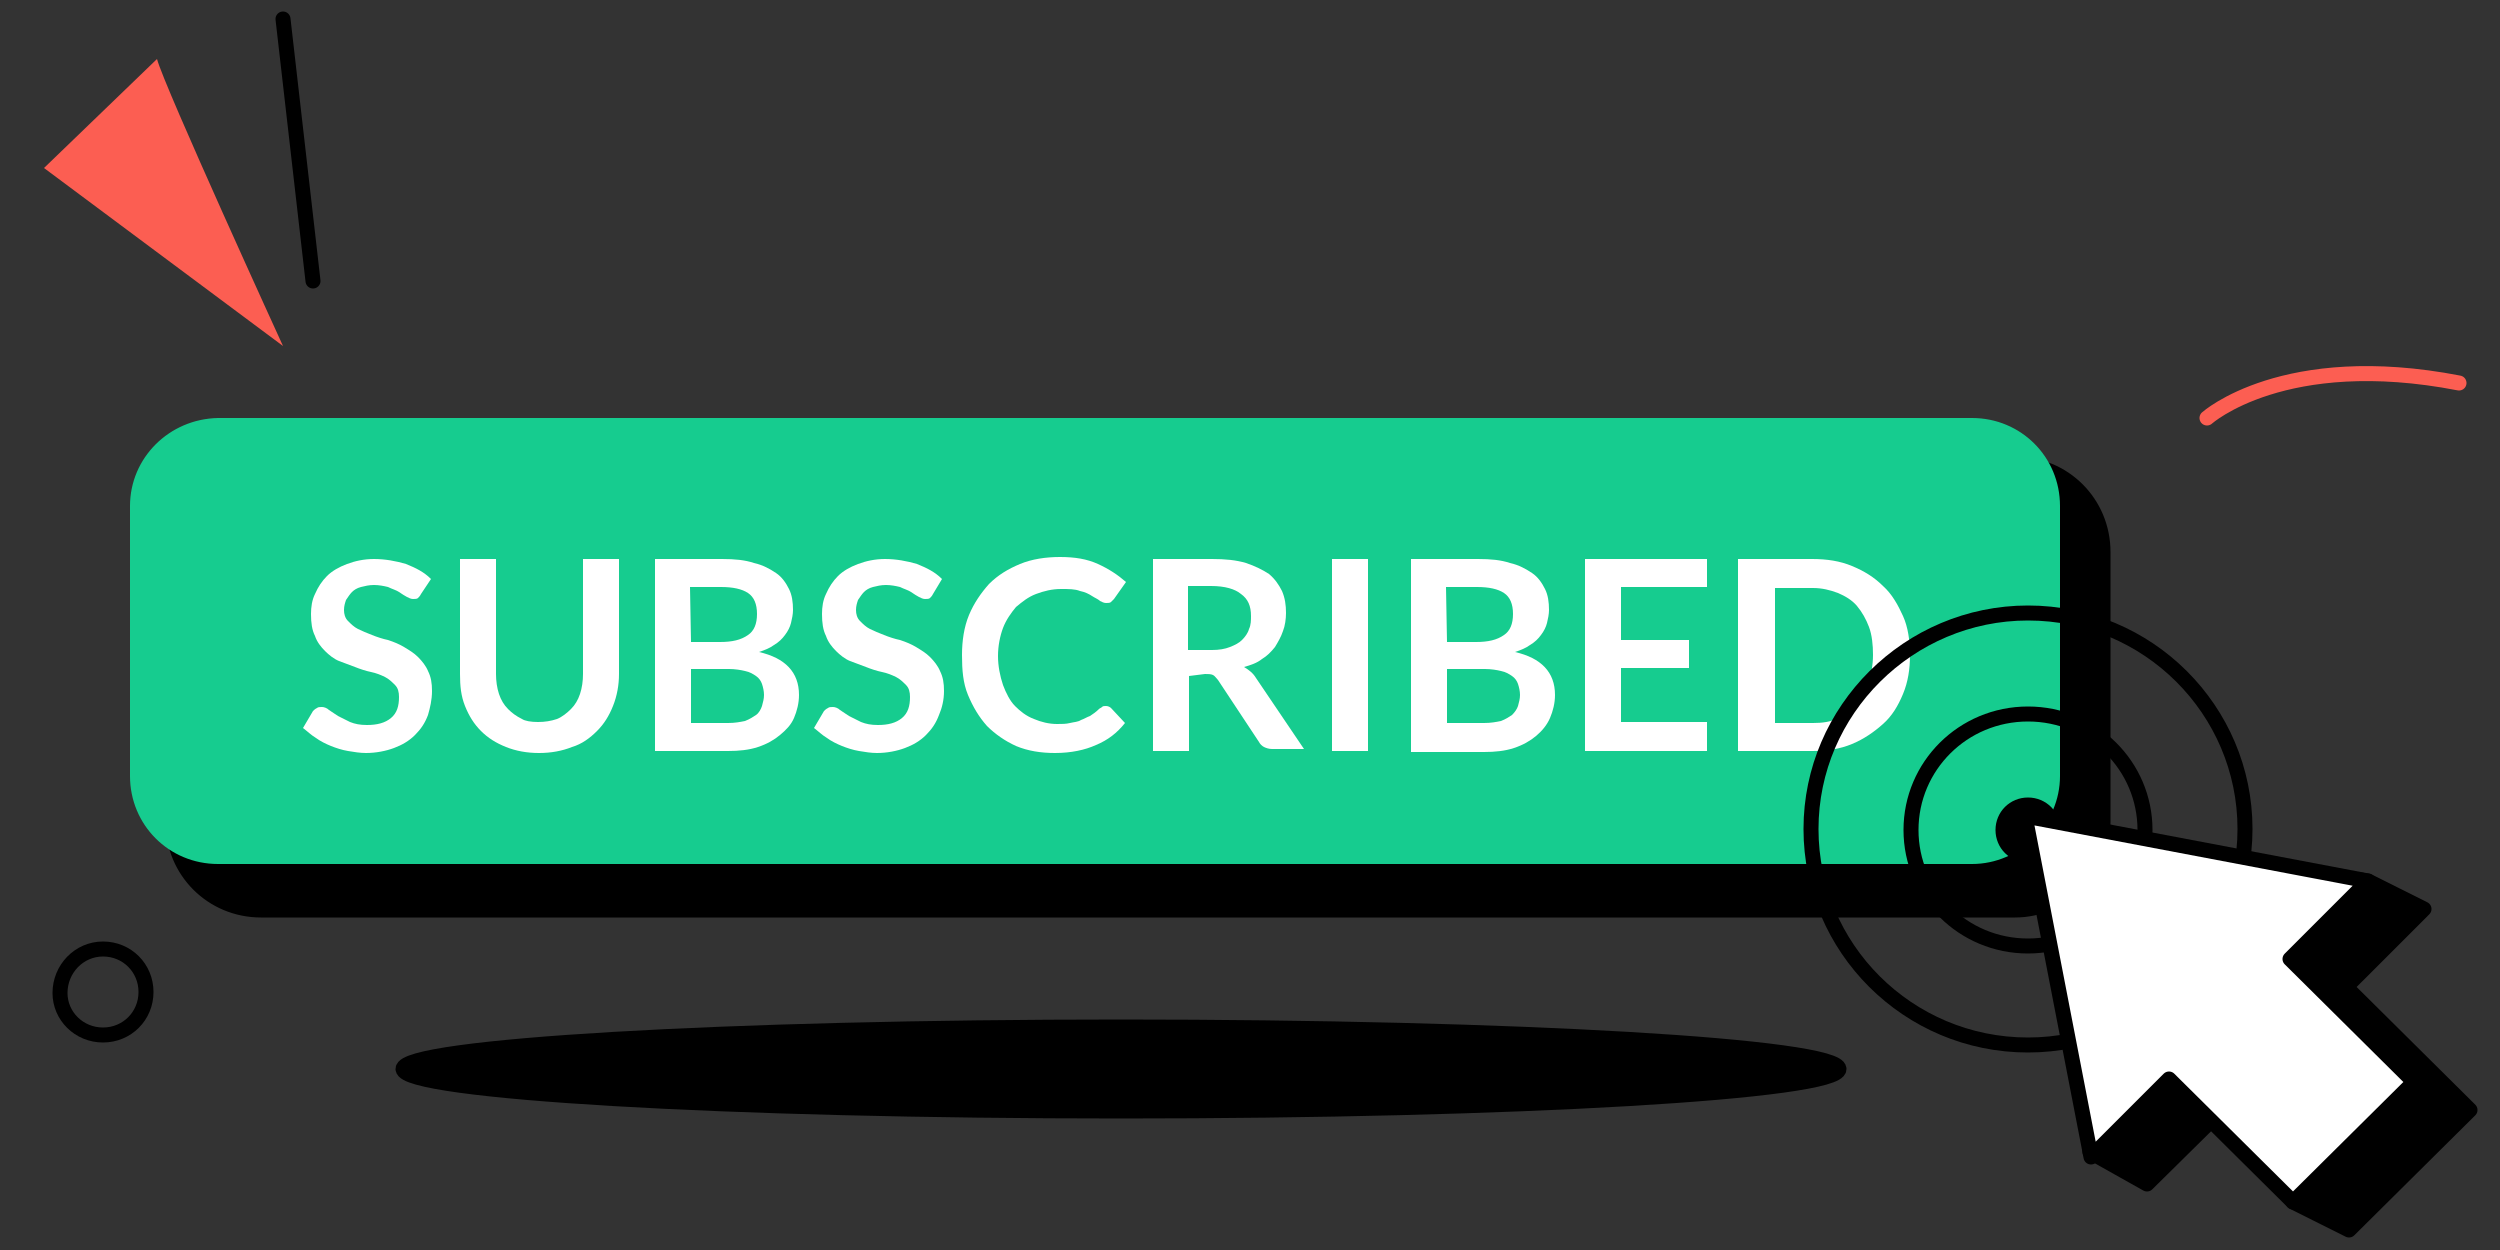
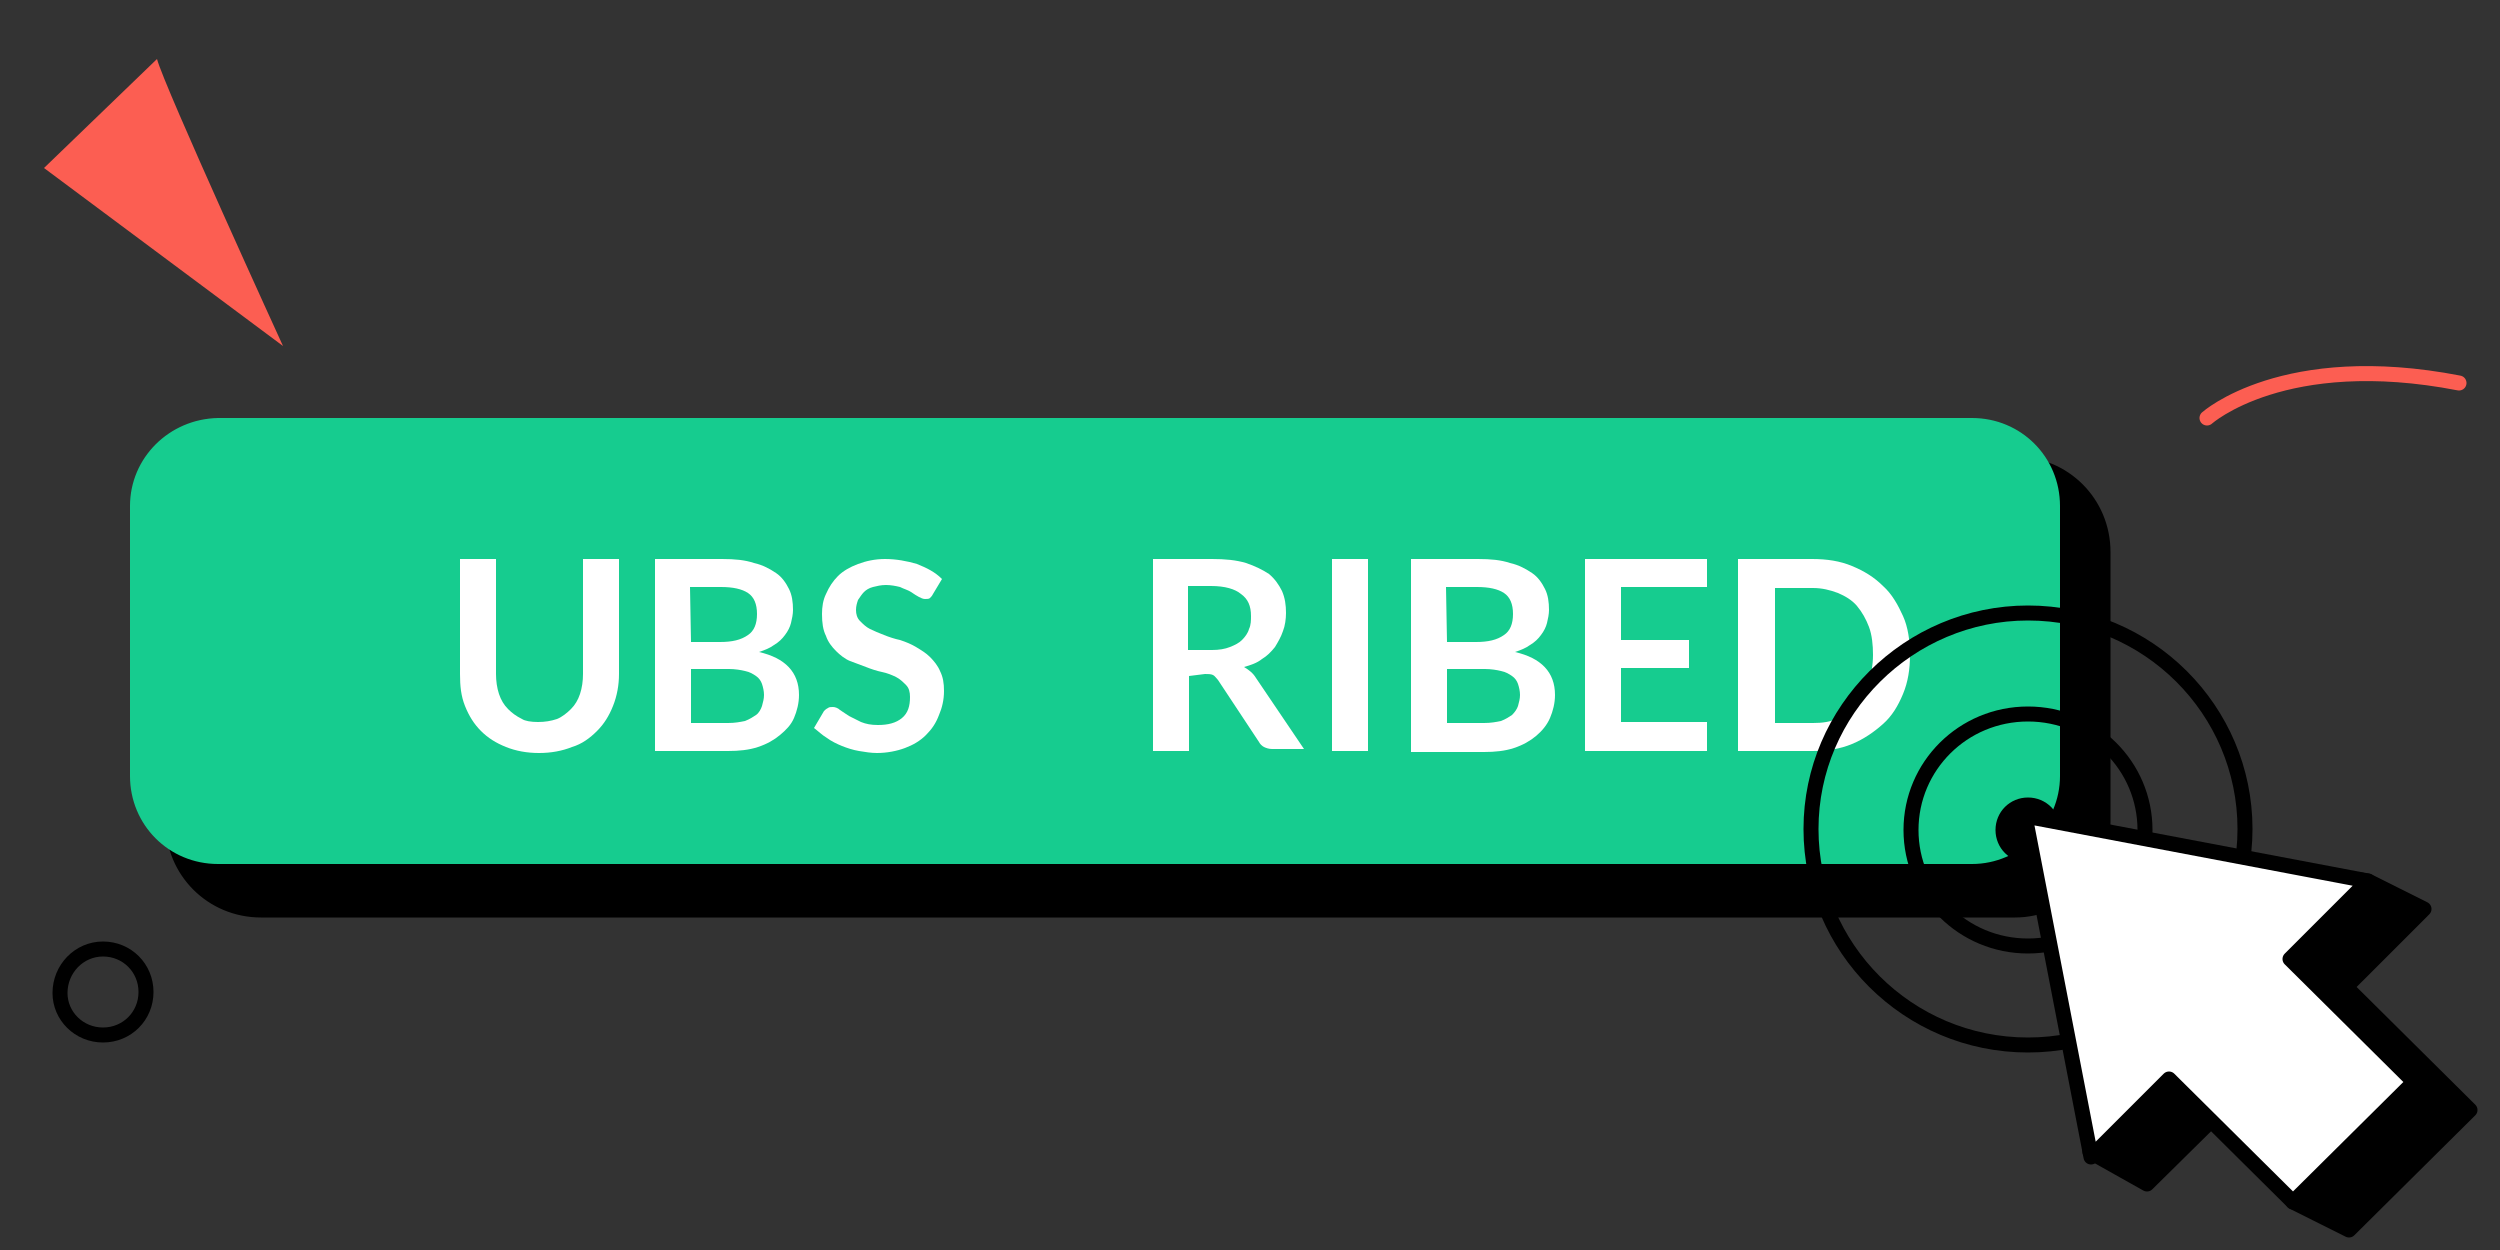
<svg xmlns="http://www.w3.org/2000/svg" version="1.1" id="Layer_2_00000089546156929564494690000015777233463138058682_" x="0px" y="0px" viewBox="0 0 250 125" style="enable-background:new 0 0 250 125;" xml:space="preserve">
  <rect x="0" y="0" width="250" height="125" fill="#333333" stroke="none" />
  <style type="text/css">
	.st0{stroke:#000000;stroke-width:1.5;stroke-linecap:round;stroke-linejoin:round;}
	.st1{fill:#16CC8F;}
	.st2{fill:#FFFFFF;}
	.st3{fill-rule:evenodd;clip-rule:evenodd;stroke:#000000;stroke-width:1.5;stroke-linecap:round;stroke-linejoin:round;}
	.st4{fill:none;stroke:#000000;stroke-width:1.5;stroke-linecap:round;stroke-linejoin:round;}
	
		.st5{fill-rule:evenodd;clip-rule:evenodd;fill:#FFFFFF;stroke:#000000;stroke-width:1.5;stroke-linecap:round;stroke-linejoin:round;}
	.st6{fill:none;stroke:#FC5E52;stroke-width:1.5;stroke-linecap:round;stroke-linejoin:round;}
	.st7{fill-rule:evenodd;clip-rule:evenodd;fill:#FC5E52;}
</style>
  <g id="Layer_1-2">
    <g>
      <g>
        <g>
          <path class="st0" d="M26.1,46.4h175.4c4.9,0,8.8,3.9,8.8,8.8v27c0,4.8-4,8.8-8.8,8.8H26.1c-4.9,0-8.8-3.9-8.8-8.8v-27      C17.2,50.3,21.2,46.4,26.1,46.4z" />
          <path class="st1" d="M21.8,41.8h175.4c4.9,0,8.8,3.9,8.8,8.8v27c0,4.8-4,8.8-8.8,8.8H21.8c-4.9,0-8.8-3.9-8.8-8.8v-27      C13,45.8,16.9,41.9,21.8,41.8L21.8,41.8z" />
          <g>
-             <path class="st2" d="M42.1,59.4c-0.1,0.2-0.2,0.3-0.3,0.4c-0.1,0.1-0.3,0.1-0.5,0.1c-0.2,0-0.4-0.1-0.6-0.2       c-0.2-0.1-0.5-0.3-0.8-0.5c-0.3-0.2-0.7-0.3-1.1-0.5c-0.4-0.1-0.9-0.2-1.4-0.2c-0.5,0-0.9,0.1-1.3,0.2       c-0.4,0.1-0.7,0.3-0.9,0.5c-0.2,0.2-0.4,0.5-0.6,0.8c-0.1,0.3-0.2,0.6-0.2,1c0,0.4,0.1,0.8,0.4,1.1c0.3,0.3,0.6,0.6,1,0.8       c0.4,0.2,0.9,0.4,1.4,0.6c0.5,0.2,1.1,0.4,1.6,0.5c0.6,0.2,1.1,0.4,1.6,0.7c0.5,0.3,1,0.6,1.4,1c0.4,0.4,0.8,0.9,1,1.4       c0.3,0.6,0.4,1.2,0.4,2c0,0.9-0.2,1.7-0.4,2.4c-0.3,0.8-0.7,1.4-1.3,2c-0.6,0.6-1.3,1-2.1,1.3c-0.8,0.3-1.8,0.5-2.8,0.5       c-0.6,0-1.2-0.1-1.8-0.2c-0.6-0.1-1.2-0.3-1.7-0.5c-0.5-0.2-1.1-0.5-1.5-0.8c-0.5-0.3-0.9-0.7-1.3-1l1-1.7       c0.1-0.1,0.2-0.2,0.4-0.3c0.1-0.1,0.3-0.1,0.5-0.1c0.2,0,0.5,0.1,0.7,0.3c0.3,0.2,0.6,0.4,0.9,0.6c0.4,0.2,0.8,0.4,1.2,0.6       c0.5,0.2,1,0.3,1.7,0.3c1,0,1.8-0.2,2.4-0.7c0.6-0.5,0.8-1.2,0.8-2.1c0-0.5-0.1-0.9-0.4-1.2c-0.3-0.3-0.6-0.6-1-0.8       c-0.4-0.2-0.9-0.4-1.4-0.5c-0.5-0.1-1.1-0.3-1.6-0.5c-0.5-0.2-1.1-0.4-1.6-0.6c-0.5-0.2-1-0.6-1.4-1s-0.8-0.9-1-1.5       c-0.3-0.6-0.4-1.3-0.4-2.2c0-0.7,0.1-1.4,0.4-2c0.3-0.7,0.7-1.3,1.2-1.8s1.2-0.9,2-1.2c0.8-0.3,1.7-0.5,2.7-0.5       c1.1,0,2.2,0.2,3.2,0.5c1,0.4,1.8,0.8,2.5,1.5L42.1,59.4L42.1,59.4z" />
            <path class="st2" d="M53.8,72.2c0.7,0,1.3-0.1,1.9-0.3c0.5-0.2,1-0.6,1.4-1c0.4-0.4,0.7-0.9,0.9-1.5c0.2-0.6,0.3-1.3,0.3-2       V55.9h3.6v11.5c0,1.1-0.2,2.2-0.6,3.2c-0.4,1-0.9,1.8-1.6,2.5c-0.7,0.7-1.5,1.3-2.5,1.6c-1,0.4-2.1,0.6-3.3,0.6       c-1.2,0-2.3-0.2-3.3-0.6c-1-0.4-1.8-0.9-2.5-1.6c-0.7-0.7-1.2-1.5-1.6-2.5c-0.4-1-0.5-2-0.5-3.2V55.9h3.6v11.5       c0,0.7,0.1,1.4,0.3,2c0.2,0.6,0.5,1.1,0.9,1.5c0.4,0.4,0.8,0.7,1.4,1C52.5,72.1,53.1,72.2,53.8,72.2z" />
            <path class="st2" d="M65.5,75.1V55.9h6.7c1.3,0,2.3,0.1,3.2,0.4c0.9,0.2,1.6,0.6,2.2,1c0.6,0.4,1,1,1.3,1.6s0.4,1.3,0.4,2.1       c0,0.4-0.1,0.9-0.2,1.3c-0.1,0.4-0.3,0.8-0.6,1.2c-0.3,0.4-0.6,0.7-1.1,1c-0.4,0.3-0.9,0.5-1.5,0.7c2.6,0.6,4,2,4,4.3       c0,0.8-0.2,1.6-0.5,2.3S78.6,73,78,73.5c-0.6,0.5-1.3,0.9-2.2,1.2c-0.9,0.3-1.9,0.4-3,0.4H65.5L65.5,75.1z M69.1,64.2H72       c1.2,0,2.1-0.2,2.8-0.7c0.6-0.4,0.9-1.1,0.9-2.1s-0.3-1.7-0.9-2.1s-1.5-0.6-2.7-0.6h-3.1L69.1,64.2L69.1,64.2z M69.1,66.7v5.6       h3.7c0.7,0,1.2-0.1,1.7-0.2c0.5-0.2,0.8-0.4,1.1-0.6s0.5-0.6,0.6-0.9c0.1-0.4,0.2-0.7,0.2-1.1s-0.1-0.8-0.2-1.1       c-0.1-0.3-0.3-0.6-0.6-0.8c-0.3-0.2-0.6-0.4-1.1-0.5c-0.4-0.1-1-0.2-1.6-0.2H69.1L69.1,66.7z" />
            <path class="st2" d="M93.3,59.4c-0.1,0.2-0.2,0.3-0.3,0.4c-0.1,0.1-0.3,0.1-0.5,0.1s-0.4-0.1-0.6-0.2c-0.2-0.1-0.5-0.3-0.8-0.5       c-0.3-0.2-0.7-0.3-1.1-0.5c-0.4-0.1-0.9-0.2-1.4-0.2c-0.5,0-0.9,0.1-1.3,0.2c-0.4,0.1-0.7,0.3-0.9,0.5       c-0.2,0.2-0.4,0.5-0.6,0.8c-0.1,0.3-0.2,0.6-0.2,1c0,0.4,0.1,0.8,0.4,1.1c0.3,0.3,0.6,0.6,1,0.8c0.4,0.2,0.9,0.4,1.4,0.6       c0.5,0.2,1.1,0.4,1.6,0.5c0.6,0.2,1.1,0.4,1.6,0.7c0.5,0.3,1,0.6,1.4,1c0.4,0.4,0.8,0.9,1,1.4c0.3,0.6,0.4,1.2,0.4,2       c0,0.9-0.2,1.7-0.5,2.4c-0.3,0.8-0.7,1.4-1.3,2c-0.6,0.6-1.3,1-2.1,1.3c-0.8,0.3-1.8,0.5-2.8,0.5c-0.6,0-1.2-0.1-1.8-0.2       s-1.2-0.3-1.7-0.5c-0.5-0.2-1.1-0.5-1.5-0.8c-0.5-0.3-0.9-0.7-1.3-1l1-1.7c0.1-0.1,0.2-0.2,0.4-0.3c0.1-0.1,0.3-0.1,0.5-0.1       c0.2,0,0.5,0.1,0.7,0.3c0.3,0.2,0.6,0.4,0.9,0.6c0.4,0.2,0.8,0.4,1.2,0.6c0.5,0.2,1,0.3,1.7,0.3c1,0,1.8-0.2,2.4-0.7       c0.6-0.5,0.8-1.2,0.8-2.1c0-0.5-0.1-0.9-0.4-1.2c-0.3-0.3-0.6-0.6-1-0.8c-0.4-0.2-0.9-0.4-1.4-0.5c-0.5-0.1-1.1-0.3-1.6-0.5       c-0.5-0.2-1.1-0.4-1.6-0.6c-0.5-0.2-1-0.6-1.4-1s-0.8-0.9-1-1.5c-0.3-0.6-0.4-1.3-0.4-2.2c0-0.7,0.1-1.4,0.4-2       c0.3-0.7,0.7-1.3,1.2-1.8s1.2-0.9,2-1.2c0.8-0.3,1.7-0.5,2.7-0.5c1.1,0,2.2,0.2,3.2,0.5c1,0.4,1.8,0.8,2.5,1.5L93.3,59.4       L93.3,59.4z" />
-             <path class="st2" d="M110.6,70.6c0.2,0,0.4,0.1,0.5,0.2l1.4,1.5c-0.8,1-1.7,1.7-2.9,2.2c-1.1,0.5-2.5,0.8-4.1,0.8       c-1.4,0-2.7-0.2-3.9-0.7c-1.1-0.5-2.1-1.2-2.9-2c-0.8-0.9-1.4-1.9-1.9-3.1s-0.6-2.5-0.6-4c0-1.4,0.2-2.8,0.7-4       c0.5-1.2,1.2-2.2,2-3.1c0.9-0.9,1.9-1.5,3.1-2c1.2-0.5,2.6-0.7,4-0.7c1.5,0,2.7,0.2,3.8,0.7c1.1,0.5,2,1.1,2.8,1.8l-1.2,1.7       c-0.1,0.1-0.2,0.2-0.3,0.3c-0.1,0.1-0.3,0.1-0.5,0.1s-0.4-0.1-0.6-0.2c-0.2-0.2-0.5-0.3-0.8-0.5c-0.3-0.2-0.7-0.4-1.2-0.5       c-0.5-0.2-1.1-0.2-1.9-0.2c-0.9,0-1.7,0.2-2.5,0.5s-1.4,0.8-2,1.3c-0.5,0.6-1,1.3-1.3,2.1c-0.3,0.8-0.5,1.8-0.5,2.8       s0.2,2,0.5,2.9c0.3,0.8,0.7,1.6,1.2,2.1s1.1,1,1.9,1.3c0.7,0.3,1.5,0.5,2.3,0.5c0.5,0,0.9,0,1.3-0.1c0.4-0.1,0.8-0.1,1.1-0.3       c0.3-0.1,0.6-0.3,0.9-0.4c0.3-0.2,0.6-0.4,0.9-0.7c0.1-0.1,0.2-0.1,0.3-0.2C110.3,70.6,110.4,70.6,110.6,70.6L110.6,70.6z" />
            <path class="st2" d="M118.9,67.6v7.5h-3.6V55.9h5.9c1.3,0,2.4,0.1,3.4,0.4c0.9,0.3,1.7,0.7,2.3,1.1c0.6,0.5,1,1.1,1.3,1.7       c0.3,0.7,0.4,1.4,0.4,2.2c0,0.6-0.1,1.3-0.3,1.8c-0.2,0.6-0.5,1.1-0.8,1.6c-0.4,0.5-0.8,0.9-1.3,1.2c-0.5,0.4-1.1,0.6-1.8,0.8       c0.5,0.3,0.9,0.6,1.2,1.1l4.8,7.1h-3.2c-0.3,0-0.6-0.1-0.8-0.2c-0.2-0.1-0.4-0.3-0.5-0.5l-4.1-6.2c-0.2-0.2-0.3-0.4-0.5-0.5       c-0.2-0.1-0.5-0.1-0.8-0.1L118.9,67.6L118.9,67.6z M118.9,65h2.3c0.7,0,1.3-0.1,1.8-0.3c0.5-0.2,0.9-0.4,1.2-0.7       c0.3-0.3,0.6-0.7,0.7-1.1c0.2-0.4,0.2-0.9,0.2-1.3c0-1-0.3-1.7-1-2.2c-0.6-0.5-1.6-0.8-3-0.8h-2.3V65L118.9,65z" />
            <path class="st2" d="M136.8,75.1h-3.6V55.9h3.6V75.1z" />
            <path class="st2" d="M141.1,75.1V55.9h6.7c1.3,0,2.3,0.1,3.2,0.4c0.9,0.2,1.6,0.6,2.2,1c0.6,0.4,1,1,1.3,1.6s0.4,1.3,0.4,2.1       c0,0.4-0.1,0.9-0.2,1.3c-0.1,0.4-0.3,0.8-0.6,1.2c-0.3,0.4-0.6,0.7-1.1,1c-0.4,0.3-0.9,0.5-1.5,0.7c2.6,0.6,4,2,4,4.3       c0,0.8-0.2,1.6-0.5,2.3s-0.8,1.3-1.4,1.8c-0.6,0.5-1.3,0.9-2.2,1.2c-0.9,0.3-1.9,0.4-3,0.4H141.1L141.1,75.1z M144.7,64.2h2.9       c1.2,0,2.1-0.2,2.8-0.7c0.6-0.4,0.9-1.1,0.9-2.1s-0.3-1.7-0.9-2.1s-1.5-0.6-2.7-0.6h-3.1L144.7,64.2L144.7,64.2z M144.7,66.7       v5.6h3.7c0.7,0,1.2-0.1,1.7-0.2c0.5-0.2,0.8-0.4,1.1-0.6c0.3-0.3,0.5-0.6,0.6-0.9c0.1-0.4,0.2-0.7,0.2-1.1s-0.1-0.8-0.2-1.1       c-0.1-0.3-0.3-0.6-0.6-0.8c-0.3-0.2-0.6-0.4-1.1-0.5c-0.4-0.1-1-0.2-1.6-0.2H144.7L144.7,66.7z" />
            <path class="st2" d="M170.7,55.9v2.8h-8.6v5.3h6.8v2.8h-6.8v5.4h8.6v2.9h-12.2V55.9H170.7L170.7,55.9z" />
            <path class="st2" d="M191,65.5c0,1.4-0.2,2.7-0.7,3.9c-0.5,1.2-1.1,2.2-2,3c-0.9,0.8-1.9,1.5-3.1,2s-2.5,0.7-4,0.7h-7.4V55.9       h7.4c1.5,0,2.8,0.2,4,0.7c1.2,0.5,2.2,1.1,3.1,2c0.9,0.8,1.5,1.9,2,3S191,64.1,191,65.5z M187.3,65.5c0-1-0.1-2-0.4-2.8       c-0.3-0.8-0.7-1.5-1.2-2.1c-0.5-0.6-1.2-1-1.9-1.3c-0.8-0.3-1.6-0.5-2.5-0.5h-3.8v13.5h3.8c0.9,0,1.8-0.1,2.5-0.5       c0.8-0.3,1.4-0.8,1.9-1.3s0.9-1.3,1.2-2.1C187.1,67.5,187.3,66.5,187.3,65.5L187.3,65.5z" />
          </g>
        </g>
        <g>
          <polygon class="st3" points="208.2,84.4 236.8,88.1 242.4,90.9 234.6,98.7 247,111 234.9,123 229.3,120.2 222.5,110.7       214.7,118.4 209,115.2     " />
          <g>
            <path class="st3" d="M202.8,85.5c1.4,0,2.5-1.1,2.5-2.5c0-1.4-1.1-2.5-2.5-2.5s-2.5,1.1-2.5,2.5       C200.3,84.4,201.4,85.5,202.8,85.5z" />
            <path class="st4" d="M202.8,94.6c6.4,0,11.7-5.2,11.7-11.6s-5.2-11.6-11.7-11.6s-11.7,5.2-11.7,11.6S196.3,94.6,202.8,94.6z" />
            <path class="st4" d="M202.8,104.5c11.9,0,21.7-9.7,21.7-21.6s-9.7-21.6-21.7-21.6c-11.9,0-21.7,9.7-21.7,21.6       S190.8,104.5,202.8,104.5z" />
          </g>
          <polygon class="st5" points="202.5,81.6 236.8,88.1 229,95.9 241.4,108.2 229.3,120.2 216.9,107.9 209.1,115.7     " />
        </g>
      </g>
      <path class="st6" d="M220.7,41.8c0,0,7.7-6.9,25.2-3.5" />
      <path class="st4" d="M10.3,103.5c2.4,0,4.3-1.9,4.3-4.3c0-2.4-1.9-4.3-4.3-4.3S6,96.9,6,99.3C6,101.6,7.9,103.5,10.3,103.5z" />
      <path class="st7" d="M15.7,5.9c0.7,2.7,12.6,28.7,12.6,28.7L4.4,16.8L15.7,5.9z" />
-       <line class="st4" x1="28.3" y1="1.9" x2="31.3" y2="28.1" />
-       <path class="st3" d="M112.1,111.1c39.5,0,71.8-1.9,71.8-4.2c0-2.3-32.3-4.2-71.8-4.2s-71.8,1.9-71.8,4.2    C40.4,109.2,72.6,111.1,112.1,111.1z" />
    </g>
  </g>
</svg>